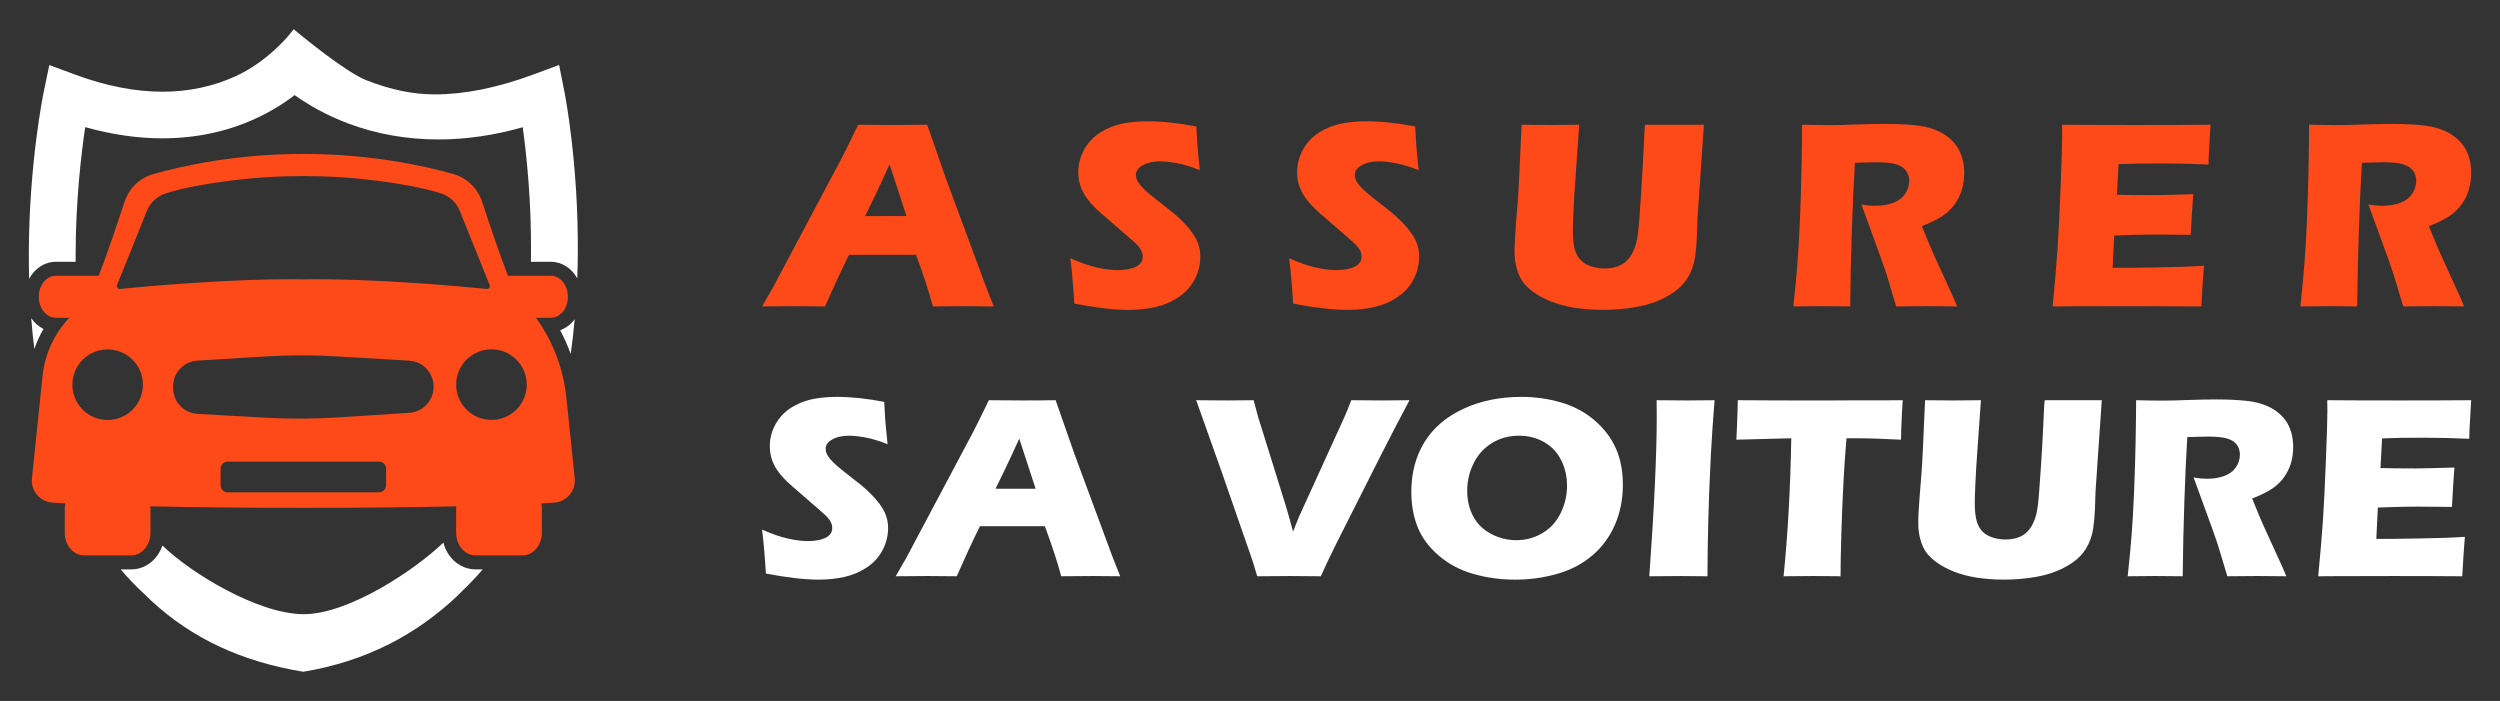
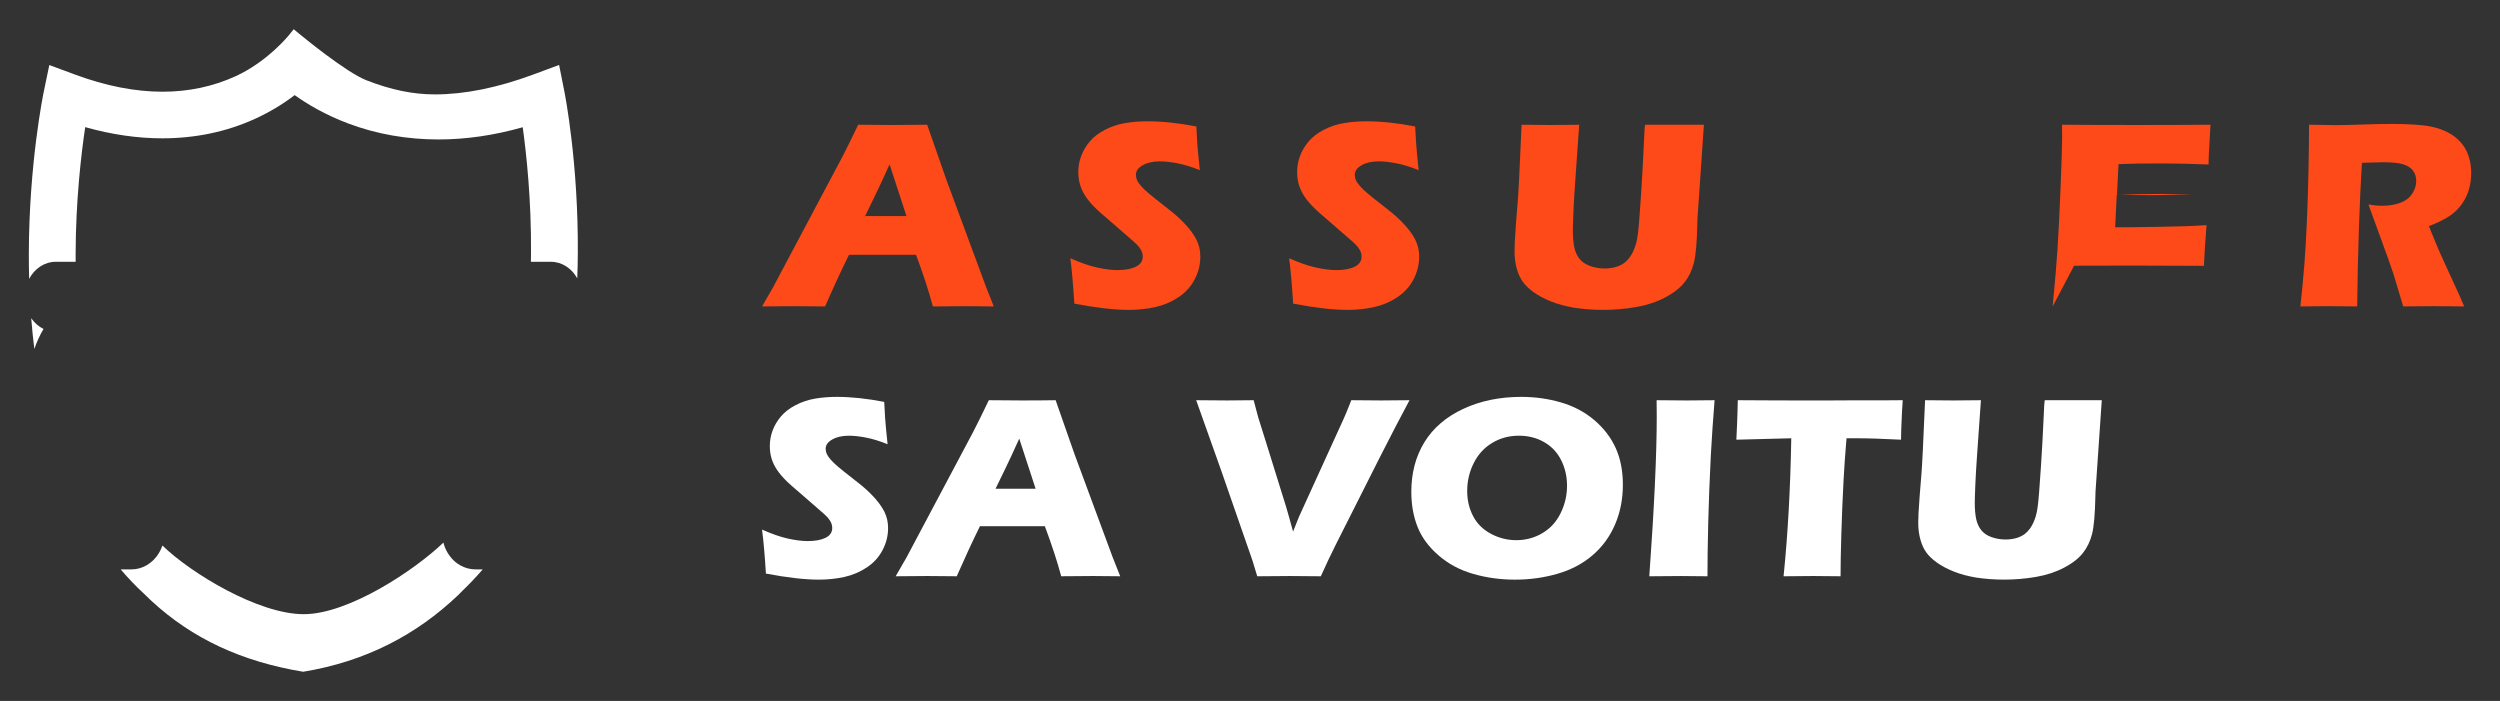
<svg xmlns="http://www.w3.org/2000/svg" version="1.1" id="Calque_1" x="0px" y="0px" width="214px" height="60px" viewBox="0 0 214 60" enable-background="new 0 0 214 60" xml:space="preserve">
  <rect x="0" y="0" width="214" height="60" fill="#333333" stroke="none" />
  <g>
    <g>
      <path fill="#FD4A18" d="M65.232,26.23l0.945-1.641l5.894-11.099l0.627-1.241c0.183-0.363,0.437-0.889,0.764-1.572    c1.337,0.016,2.313,0.022,2.928,0.022c1.071,0,2.063-0.007,2.974-0.022l1.662,4.752l3.382,9.137l0.661,1.664    c-1.315-0.015-2.114-0.022-2.396-0.022c-0.639,0-1.578,0.008-2.817,0.022c-0.333-1.254-0.814-2.728-1.444-4.42h-5.736    c-0.661,1.336-1.343,2.81-2.049,4.42c-1.415-0.015-2.282-0.022-2.601-0.022C67.448,26.208,66.517,26.216,65.232,26.23z     M74.053,18.495h3.54c-0.88-2.678-1.362-4.153-1.445-4.426c-0.501,1.115-0.926,2.028-1.275,2.741L74.053,18.495z" />
      <path fill="#FD4A18" d="M91.961,25.991c-0.099-1.618-0.212-2.913-0.341-3.885c0.852,0.38,1.612,0.644,2.277,0.791    c0.666,0.148,1.25,0.224,1.752,0.224c0.662,0,1.189-0.098,1.581-0.291s0.588-0.48,0.588-0.861c0-0.129-0.02-0.252-0.058-0.37    c-0.038-0.117-0.111-0.25-0.217-0.398c-0.106-0.148-0.259-0.31-0.457-0.483l-2.147-1.869c-0.502-0.426-0.852-0.732-1.05-0.924    c-0.403-0.387-0.717-0.748-0.942-1.081c-0.225-0.335-0.388-0.675-0.491-1.021c-0.104-0.346-0.154-0.713-0.154-1.1    c0-0.463,0.081-0.918,0.245-1.362c0.163-0.443,0.407-0.859,0.734-1.246c0.327-0.389,0.76-0.722,1.299-1.003    c0.54-0.282,1.117-0.473,1.732-0.576c0.614-0.102,1.249-0.153,1.902-0.153c1.284,0,2.681,0.147,4.193,0.443    c0.022,0.524,0.049,1.006,0.079,1.441c0.03,0.438,0.104,1.203,0.217,2.297c-0.699-0.281-1.337-0.477-1.915-0.587    s-1.075-0.165-1.493-0.165c-0.592,0-1.083,0.109-1.475,0.33c-0.392,0.22-0.587,0.494-0.587,0.82c0,0.151,0.03,0.3,0.091,0.443    c0.062,0.146,0.175,0.314,0.342,0.508c0.167,0.194,0.387,0.407,0.661,0.638c0.273,0.232,0.702,0.576,1.288,1.031l0.82,0.65    c0.243,0.197,0.505,0.437,0.786,0.718c0.281,0.28,0.525,0.558,0.729,0.832c0.205,0.272,0.362,0.524,0.473,0.752    c0.109,0.228,0.191,0.457,0.245,0.689c0.053,0.232,0.08,0.48,0.08,0.745c0,0.684-0.163,1.336-0.49,1.955s-0.79,1.127-1.39,1.525    c-0.601,0.4-1.259,0.68-1.977,0.838c-0.718,0.159-1.476,0.24-2.273,0.24C95.392,26.527,93.838,26.348,91.961,25.991z" />
      <path fill="#FD4A18" d="M110.693,25.991c-0.1-1.618-0.213-2.913-0.342-3.885c0.852,0.38,1.611,0.644,2.276,0.791    c0.666,0.148,1.25,0.224,1.752,0.224c0.663,0,1.189-0.098,1.583-0.291c0.391-0.193,0.586-0.48,0.586-0.861    c0-0.129-0.02-0.252-0.056-0.37c-0.039-0.117-0.11-0.25-0.218-0.398c-0.106-0.148-0.258-0.31-0.457-0.483l-2.146-1.869    c-0.501-0.426-0.853-0.732-1.05-0.924c-0.403-0.387-0.718-0.748-0.942-1.081c-0.225-0.335-0.388-0.675-0.491-1.021    s-0.154-0.713-0.154-1.1c0-0.463,0.082-0.918,0.245-1.362c0.163-0.443,0.408-0.859,0.735-1.246    c0.326-0.389,0.759-0.722,1.298-1.003c0.541-0.282,1.116-0.473,1.733-0.576c0.614-0.102,1.248-0.153,1.902-0.153    c1.284,0,2.682,0.147,4.192,0.443c0.024,0.524,0.05,1.006,0.081,1.441c0.029,0.438,0.102,1.203,0.216,2.297    c-0.698-0.281-1.338-0.477-1.914-0.587c-0.578-0.11-1.075-0.165-1.493-0.165c-0.592,0-1.084,0.109-1.475,0.33    c-0.391,0.22-0.586,0.494-0.586,0.82c0,0.151,0.03,0.3,0.09,0.443c0.061,0.146,0.175,0.314,0.342,0.508    c0.167,0.194,0.387,0.407,0.661,0.638c0.273,0.232,0.702,0.576,1.288,1.031l0.819,0.65c0.242,0.197,0.505,0.437,0.786,0.718    c0.281,0.28,0.524,0.558,0.729,0.832c0.205,0.272,0.362,0.524,0.473,0.752c0.109,0.228,0.192,0.457,0.245,0.689    c0.054,0.232,0.079,0.48,0.079,0.745c0,0.684-0.163,1.336-0.488,1.955c-0.328,0.619-0.791,1.127-1.392,1.525    c-0.6,0.4-1.259,0.68-1.977,0.838c-0.717,0.159-1.476,0.24-2.273,0.24C114.123,26.527,112.569,26.348,110.693,25.991z" />
      <path fill="#FD4A18" d="M130.247,10.678c1.185,0.016,2.021,0.022,2.506,0.022c0.607,0,1.416-0.007,2.426-0.022l-0.339,4.843    c-0.068,0.911-0.119,1.767-0.152,2.563c-0.034,0.798-0.051,1.348-0.051,1.652c0,0.576,0.042,1.06,0.124,1.446    c0.084,0.388,0.235,0.717,0.456,0.986c0.22,0.269,0.526,0.473,0.916,0.609c0.393,0.136,0.799,0.205,1.225,0.205    c0.364,0,0.706-0.05,1.024-0.148c0.251-0.082,0.474-0.195,0.672-0.34c0.174-0.135,0.326-0.294,0.455-0.475    c0.16-0.217,0.3-0.488,0.421-0.814c0.122-0.307,0.213-0.705,0.273-1.194c0.068-0.497,0.16-1.627,0.273-3.391    c0.1-1.502,0.175-2.876,0.229-4.125c0.046-1.212,0.088-1.818,0.126-1.818c1.146,0,2.05,0,2.711,0h2.313l-0.554,8.09    c-0.007,0.152-0.01,0.277-0.01,0.376c-0.031,1.579-0.128,2.694-0.292,3.345c-0.163,0.648-0.435,1.213-0.815,1.691    c-0.379,0.479-0.934,0.91-1.663,1.294c-0.729,0.382-1.558,0.655-2.485,0.813c-0.927,0.159-1.864,0.24-2.814,0.24    c-0.852,0-1.671-0.062-2.462-0.183c-0.73-0.122-1.387-0.298-1.971-0.53c-0.586-0.231-1.096-0.502-1.528-0.813    c-0.395-0.289-0.699-0.584-0.912-0.884c-0.212-0.301-0.379-0.659-0.501-1.077c-0.137-0.472-0.205-0.977-0.205-1.516    c0-0.182,0.007-0.458,0.022-0.825c0.016-0.369,0.051-0.897,0.103-1.59l0.149-1.822c0.039-0.479,0.08-1.181,0.126-2.109    L130.247,10.678z" />
-       <path fill="#FD4A18" d="M153.512,26.23c0.145-1.336,0.259-2.54,0.344-3.611c0.082-1.071,0.155-2.313,0.217-3.727    c0.061-1.412,0.106-2.902,0.137-4.472c0.029-1.568,0.046-2.815,0.046-3.743c0.948,0.022,1.717,0.033,2.301,0.033    c0.608,0,1.348-0.016,2.222-0.05c0.873-0.034,1.723-0.052,2.553-0.052c0.972,0,1.837,0.037,2.597,0.113    c0.569,0.055,1.088,0.165,1.555,0.331c0.466,0.167,0.86,0.371,1.179,0.609c0.32,0.239,0.585,0.507,0.798,0.804    c0.213,0.296,0.377,0.645,0.495,1.042c0.117,0.399,0.178,0.827,0.178,1.282c0,0.51-0.064,0.986-0.194,1.43    c-0.128,0.444-0.332,0.863-0.609,1.254s-0.628,0.729-1.049,1.014s-1.013,0.576-1.771,0.871l0.593,1.447    c0.166,0.404,0.346,0.813,0.535,1.231l1.527,3.339c0.068,0.144,0.189,0.43,0.365,0.854c-1.254-0.015-2.096-0.022-2.529-0.022    c-0.546,0-1.441,0.008-2.687,0.022c-0.122-0.395-0.343-1.128-0.661-2.199c-0.13-0.447-0.24-0.792-0.331-1.036    c-0.183-0.54-0.452-1.295-0.811-2.268l-1.175-3.225c0.411,0.076,0.813,0.113,1.207,0.113c0.556,0,1.06-0.084,1.511-0.25    c0.452-0.167,0.794-0.426,1.025-0.774c0.232-0.351,0.348-0.718,0.348-1.105c0-0.326-0.089-0.613-0.263-0.86    c-0.175-0.247-0.45-0.431-0.826-0.553s-0.955-0.183-1.736-0.183c-0.267,0-0.543,0.007-0.826,0.018    c-0.285,0.011-0.618,0.021-0.997,0.028c-0.098,1.558-0.184,3.456-0.259,5.697s-0.124,4.438-0.146,6.597    c-1.27-0.015-2.096-0.022-2.475-0.022C155.455,26.208,154.66,26.216,153.512,26.23z" />
-       <path fill="#FD4A18" d="M175.707,26.23c0.19-1.959,0.33-3.6,0.417-4.922c0.088-1.322,0.176-3.078,0.262-5.271    c0.088-2.19,0.132-3.644,0.132-4.357l-0.01-1.003c1.791,0.016,3.959,0.022,6.504,0.022c2.346,0,4.417-0.007,6.209-0.022    l-0.023,0.375c-0.008,0.091-0.027,0.42-0.057,0.987l-0.068,1.238c-0.015,0.265-0.022,0.533-0.022,0.806    c-1.466-0.06-2.697-0.09-3.692-0.09c-1.093,0-1.832,0.002-2.216,0.006c-0.385,0.003-0.981,0.02-1.795,0.05l-0.138,2.621    c0.896,0.023,1.941,0.034,3.135,0.034c0.424,0,1.557-0.026,3.396-0.079c-0.076,0.971-0.148,2.13-0.217,3.474    c-1.313-0.015-2.322-0.021-3.028-0.021c-1.049,0-2.222,0.026-3.52,0.08l-0.135,2.768h1.31c0.387,0,1.188-0.012,2.402-0.034    l2.357-0.057c0.348-0.007,0.934-0.038,1.753-0.09c-0.092,1.123-0.168,2.285-0.229,3.485c-1.854-0.015-3.885-0.022-6.096-0.022    l-5.013,0.011L175.707,26.23z" />
+       <path fill="#FD4A18" d="M175.707,26.23c0.19-1.959,0.33-3.6,0.417-4.922c0.088-1.322,0.176-3.078,0.262-5.271    c0.088-2.19,0.132-3.644,0.132-4.357l-0.01-1.003c1.791,0.016,3.959,0.022,6.504,0.022c2.346,0,4.417-0.007,6.209-0.022    l-0.023,0.375c-0.008,0.091-0.027,0.42-0.057,0.987l-0.068,1.238c-0.015,0.265-0.022,0.533-0.022,0.806    c-1.466-0.06-2.697-0.09-3.692-0.09c-1.093,0-1.832,0.002-2.216,0.006c-0.385,0.003-0.981,0.02-1.795,0.05l-0.138,2.621    c0.896,0.023,1.941,0.034,3.135,0.034c0.424,0,1.557-0.026,3.396-0.079c-1.313-0.015-2.322-0.021-3.028-0.021c-1.049,0-2.222,0.026-3.52,0.08l-0.135,2.768h1.31c0.387,0,1.188-0.012,2.402-0.034    l2.357-0.057c0.348-0.007,0.934-0.038,1.753-0.09c-0.092,1.123-0.168,2.285-0.229,3.485c-1.854-0.015-3.885-0.022-6.096-0.022    l-5.013,0.011L175.707,26.23z" />
      <path fill="#FD4A18" d="M196.912,26.23c0.146-1.336,0.258-2.54,0.343-3.611c0.084-1.071,0.155-2.313,0.217-3.727    c0.062-1.412,0.107-2.902,0.138-4.472c0.029-1.568,0.045-2.815,0.045-3.743c0.948,0.022,1.717,0.033,2.302,0.033    c0.607,0,1.348-0.016,2.221-0.05c0.875-0.034,1.725-0.052,2.554-0.052c0.971,0,1.837,0.037,2.598,0.113    c0.568,0.055,1.087,0.165,1.554,0.331c0.467,0.167,0.859,0.371,1.179,0.609c0.32,0.239,0.584,0.507,0.798,0.804    c0.213,0.296,0.377,0.645,0.495,1.042c0.117,0.399,0.178,0.827,0.178,1.282c0,0.51-0.065,0.986-0.194,1.43    c-0.129,0.444-0.332,0.863-0.61,1.254c-0.277,0.391-0.626,0.729-1.047,1.014c-0.423,0.285-1.014,0.576-1.772,0.871l0.593,1.447    c0.166,0.404,0.345,0.813,0.535,1.231l1.527,3.339c0.068,0.144,0.188,0.43,0.364,0.854c-1.253-0.015-2.095-0.022-2.528-0.022    c-0.547,0-1.442,0.008-2.688,0.022c-0.121-0.395-0.342-1.128-0.66-2.199c-0.129-0.447-0.241-0.792-0.331-1.036    c-0.184-0.54-0.453-1.295-0.811-2.268l-1.175-3.225c0.41,0.076,0.813,0.113,1.207,0.113c0.555,0,1.059-0.084,1.51-0.25    c0.453-0.167,0.794-0.426,1.025-0.774c0.232-0.351,0.349-0.718,0.349-1.105c0-0.326-0.088-0.613-0.263-0.86    c-0.176-0.247-0.449-0.431-0.827-0.553c-0.374-0.122-0.954-0.183-1.735-0.183c-0.267,0-0.543,0.007-0.827,0.018    c-0.285,0.011-0.617,0.021-0.997,0.028c-0.097,1.558-0.184,3.456-0.259,5.697c-0.074,2.241-0.122,4.438-0.146,6.597    c-1.271-0.015-2.096-0.022-2.476-0.022C198.854,26.208,198.061,26.216,196.912,26.23z" />
    </g>
    <g>
      <path fill="#FFFFFF" d="M65.562,49.098c-0.096-1.568-0.206-2.823-0.331-3.765c0.826,0.368,1.562,0.623,2.207,0.768    c0.645,0.144,1.212,0.215,1.698,0.215c0.642,0,1.153-0.093,1.533-0.281c0.379-0.188,0.57-0.467,0.57-0.834    c0-0.125-0.019-0.245-0.056-0.358c-0.038-0.114-0.107-0.243-0.21-0.387c-0.103-0.145-0.25-0.301-0.442-0.469l-2.08-1.812    c-0.486-0.412-0.826-0.711-1.018-0.894c-0.392-0.376-0.695-0.726-0.913-1.051c-0.217-0.322-0.376-0.65-0.475-0.985    c-0.101-0.336-0.149-0.69-0.149-1.068c0-0.446,0.078-0.887,0.237-1.319c0.158-0.43,0.396-0.831,0.712-1.207    c0.316-0.376,0.736-0.698,1.259-0.971c0.522-0.273,1.082-0.46,1.678-0.559c0.596-0.1,1.211-0.148,1.844-0.148    c1.244,0,2.598,0.144,4.063,0.43c0.022,0.509,0.048,0.973,0.078,1.396c0.029,0.423,0.099,1.164,0.21,2.226    c-0.678-0.272-1.296-0.462-1.855-0.569c-0.56-0.105-1.042-0.159-1.446-0.159c-0.574,0-1.051,0.105-1.43,0.32    c-0.379,0.213-0.569,0.477-0.569,0.795c0,0.146,0.029,0.29,0.088,0.43s0.17,0.303,0.332,0.492c0.162,0.187,0.375,0.393,0.64,0.618    c0.265,0.224,0.681,0.557,1.248,0.999l0.795,0.628c0.235,0.193,0.489,0.425,0.761,0.696c0.272,0.272,0.508,0.541,0.707,0.806    c0.199,0.266,0.351,0.509,0.458,0.728c0.106,0.224,0.186,0.445,0.237,0.669c0.051,0.226,0.078,0.466,0.078,0.724    c0,0.662-0.159,1.293-0.475,1.893c-0.316,0.602-0.766,1.094-1.347,1.48c-0.582,0.387-1.221,0.657-1.916,0.813    c-0.696,0.154-1.43,0.231-2.203,0.231C68.886,49.617,67.38,49.443,65.562,49.098z" />
      <path fill="#FFFFFF" d="M76.669,49.329l0.917-1.59l5.711-10.753l0.607-1.205c0.177-0.353,0.423-0.859,0.74-1.523    c1.295,0.016,2.241,0.021,2.837,0.021c1.038,0,1.999-0.006,2.882-0.021l1.611,4.604l3.277,8.855l0.64,1.611    c-1.274-0.015-2.048-0.021-2.321-0.021c-0.619,0-1.529,0.007-2.73,0.021c-0.323-1.214-0.79-2.643-1.399-4.283h-5.558    c-0.64,1.295-1.301,2.724-1.986,4.283c-1.371-0.015-2.21-0.021-2.52-0.021C78.817,49.308,77.915,49.314,76.669,49.329z     M85.218,41.834h3.43c-0.853-2.596-1.319-4.024-1.4-4.289c-0.485,1.081-0.897,1.966-1.235,2.656L85.218,41.834z" />
      <path fill="#FFFFFF" d="M107.62,49.329l-0.409-1.347l-2.696-7.76l-2.122-5.965c1,0.016,1.89,0.021,2.669,0.021    c0.478,0,1.228-0.006,2.25-0.021c0.169,0.658,0.303,1.154,0.398,1.491c0.132,0.442,0.383,1.242,0.752,2.397l1.626,5.228    c0.163,0.546,0.361,1.257,0.598,2.131l0.508-1.27l3.848-8.441c0.066-0.154,0.144-0.33,0.227-0.53    c0.085-0.197,0.219-0.533,0.404-1.006c1.068,0.016,1.925,0.021,2.574,0.021c0.404,0,1.206-0.006,2.408-0.021    c-0.75,1.399-1.6,3.034-2.549,4.903l-3.807,7.552c-0.37,0.736-0.781,1.609-1.237,2.616c-1.235-0.015-2.121-0.021-2.649-0.021    C109.921,49.308,108.989,49.314,107.62,49.329z" />
      <path fill="#FFFFFF" d="M130.219,33.973c1.177,0,2.312,0.156,3.399,0.475c1.089,0.315,2.043,0.823,2.859,1.517    c0.816,0.696,1.428,1.498,1.834,2.402c0.405,0.904,0.607,1.948,0.607,3.124c0,1.237-0.224,2.371-0.67,3.407    c-0.444,1.033-1.085,1.912-1.925,2.632c-0.839,0.722-1.84,1.25-3.003,1.585c-1.165,0.336-2.375,0.503-3.633,0.503    c-1.244,0-2.438-0.163-3.577-0.492c-1.142-0.326-2.132-0.856-2.977-1.59c-0.844-0.732-1.44-1.547-1.794-2.444    c-0.353-0.898-0.53-1.897-0.53-2.993c0-1.611,0.375-3.027,1.12-4.245c0.749-1.218,1.855-2.17,3.324-2.854    C126.723,34.314,128.378,33.973,130.219,33.973z M130.02,37.296c-0.848,0-1.612,0.206-2.296,0.623    c-0.687,0.415-1.213,0.993-1.579,1.734c-0.369,0.738-0.553,1.531-0.553,2.378c0,0.78,0.167,1.495,0.502,2.142    c0.335,0.649,0.845,1.154,1.53,1.52c0.685,0.365,1.409,0.546,2.174,0.546c0.816,0,1.566-0.204,2.246-0.612    c0.683-0.408,1.2-0.982,1.557-1.724c0.359-0.739,0.537-1.513,0.537-2.324c0-0.786-0.166-1.513-0.497-2.179    c-0.332-0.666-0.816-1.184-1.457-1.551C131.543,37.479,130.822,37.296,130.02,37.296z" />
      <path fill="#FFFFFF" d="M141.18,49.329c0.425-5.91,0.637-10.458,0.637-13.646l-0.011-1.425c1.289,0.016,2.151,0.021,2.587,0.021    c0.198,0,0.99-0.006,2.375-0.021c-0.133,1.657-0.24,3.226-0.321,4.705c-0.104,2.061-0.179,3.988-0.223,5.779    c-0.043,1.792-0.065,3.322-0.065,4.587l-2.263-0.021C143.453,49.308,142.55,49.314,141.18,49.329z" />
      <path fill="#FFFFFF" d="M152.674,49.329c0.365-3.577,0.584-7.515,0.659-11.813l-4.7,0.122l0.056-1.225    c0.028-0.655,0.052-1.373,0.066-2.155c2.089,0.016,4.524,0.024,7.308,0.024l2.726-0.014h2.647l1.437-0.011l-0.066,1.083    c-0.031,0.578-0.05,1.06-0.062,1.438c-0.011,0.38-0.017,0.666-0.017,0.859c-1.573-0.082-2.87-0.122-3.895-0.122h-0.771    c-0.111,1.302-0.196,2.503-0.254,3.604c-0.083,1.579-0.146,3.113-0.19,4.6c-0.044,1.489-0.066,2.692-0.066,3.609    c-1.207-0.015-1.985-0.021-2.338-0.021C154.896,49.308,154.05,49.314,152.674,49.329z" />
      <path fill="#FFFFFF" d="M164.787,34.258c1.148,0.016,1.959,0.021,2.43,0.021c0.588,0,1.371-0.006,2.35-0.021l-0.329,4.692    c-0.064,0.886-0.114,1.713-0.147,2.486s-0.05,1.306-0.05,1.601c0,0.561,0.041,1.026,0.123,1.402    c0.08,0.374,0.228,0.692,0.44,0.954c0.214,0.262,0.51,0.46,0.887,0.591c0.38,0.131,0.776,0.197,1.188,0.197    c0.353,0,0.684-0.047,0.992-0.144c0.242-0.077,0.458-0.187,0.651-0.329c0.168-0.131,0.314-0.283,0.44-0.459    c0.153-0.211,0.291-0.473,0.409-0.789c0.116-0.299,0.205-0.683,0.264-1.158c0.065-0.48,0.154-1.576,0.264-3.284    c0.096-1.457,0.171-2.789,0.223-3.999c0.043-1.173,0.085-1.762,0.122-1.762c1.111,0,1.985,0,2.626,0h2.242l-0.537,7.84    c-0.008,0.148-0.01,0.269-0.01,0.365c-0.031,1.53-0.124,2.61-0.282,3.24c-0.16,0.629-0.423,1.175-0.789,1.639    c-0.37,0.465-0.905,0.884-1.612,1.253c-0.707,0.372-1.512,0.636-2.408,0.791c-0.899,0.154-1.808,0.231-2.728,0.231    c-0.825,0-1.621-0.06-2.385-0.176c-0.709-0.118-1.347-0.29-1.911-0.514c-0.568-0.226-1.062-0.487-1.48-0.791    c-0.384-0.279-0.678-0.564-0.885-0.854c-0.206-0.29-0.367-0.639-0.485-1.044c-0.132-0.456-0.198-0.945-0.198-1.47    c0-0.177,0.006-0.44,0.021-0.8c0.017-0.356,0.049-0.87,0.102-1.54l0.144-1.766c0.036-0.465,0.078-1.146,0.122-2.044    L164.787,34.258z" />
-       <path fill="#FFFFFF" d="M182.13,49.329c0.141-1.295,0.25-2.462,0.334-3.499c0.081-1.038,0.15-2.241,0.208-3.609    c0.061-1.371,0.104-2.814,0.134-4.336c0.028-1.519,0.045-2.727,0.045-3.627c0.919,0.021,1.663,0.035,2.23,0.035    c0.588,0,1.306-0.018,2.151-0.05c0.848-0.034,1.67-0.052,2.474-0.052c0.941,0,1.781,0.039,2.516,0.112    c0.553,0.051,1.056,0.158,1.508,0.319s0.833,0.359,1.142,0.591c0.311,0.232,0.568,0.492,0.773,0.778    c0.207,0.288,0.366,0.625,0.48,1.012c0.113,0.385,0.172,0.799,0.172,1.239c0,0.494-0.063,0.956-0.188,1.389    c-0.124,0.43-0.321,0.833-0.591,1.214c-0.27,0.378-0.606,0.706-1.015,0.981s-0.983,0.559-1.719,0.845l0.574,1.402    c0.161,0.392,0.335,0.786,0.521,1.192l1.479,3.235c0.067,0.14,0.183,0.415,0.353,0.827c-1.214-0.015-2.028-0.021-2.449-0.021    c-0.528,0-1.396,0.007-2.603,0.021c-0.118-0.382-0.332-1.093-0.641-2.129c-0.127-0.436-0.234-0.771-0.321-1.005    c-0.178-0.522-0.439-1.255-0.785-2.198l-1.139-3.126c0.398,0.075,0.788,0.111,1.169,0.111c0.539,0,1.025-0.081,1.464-0.242    c0.439-0.161,0.769-0.413,0.995-0.75c0.224-0.34,0.335-0.696,0.335-1.072c0-0.315-0.085-0.595-0.252-0.833    c-0.17-0.239-0.438-0.417-0.803-0.535c-0.363-0.118-0.924-0.177-1.683-0.177c-0.258,0-0.525,0.005-0.8,0.016    c-0.276,0.011-0.6,0.021-0.966,0.027c-0.096,1.509-0.179,3.35-0.252,5.521c-0.071,2.17-0.12,4.302-0.141,6.392    c-1.23-0.015-2.031-0.021-2.399-0.021C184.014,49.308,183.242,49.314,182.13,49.329z" />
-       <path fill="#FFFFFF" d="M198.438,49.329c0.185-1.898,0.319-3.488,0.405-4.77c0.085-1.28,0.17-2.981,0.252-5.106    c0.085-2.123,0.129-3.532,0.129-4.222l-0.011-0.974c1.737,0.016,3.836,0.021,6.303,0.021c2.273,0,4.279-0.006,6.017-0.021    l-0.023,0.363c-0.007,0.088-0.024,0.408-0.054,0.958l-0.066,1.199c-0.015,0.258-0.022,0.518-0.022,0.782    c-1.42-0.059-2.614-0.088-3.577-0.088c-1.06,0-1.776,0-2.146,0.004c-0.374,0.004-0.952,0.021-1.739,0.052l-0.136,2.537    c0.869,0.023,1.882,0.034,3.039,0.034c0.41,0,1.509-0.025,3.29-0.077c-0.073,0.941-0.145,2.064-0.21,3.369    c-1.273-0.018-2.252-0.024-2.935-0.024c-1.017,0-2.152,0.026-3.41,0.078l-0.132,2.683h1.27c0.376,0,1.15-0.013,2.328-0.034    l2.283-0.054c0.338-0.009,0.906-0.038,1.7-0.088c-0.09,1.089-0.162,2.215-0.222,3.377c-1.795-0.015-3.764-0.021-5.907-0.021    l-4.857,0.011L198.438,49.329z" />
    </g>
    <g>
      <g>
        <g>
          <path fill="#FFFFFF" d="M48.317,7.867l-0.457-2.306l-2.204,0.816c-3.047,1.131-5.88,1.704-8.418,1.704      c-1.891,0-3.758-0.385-5.875-1.21c-1.772-0.691-5.642-3.891-5.681-3.923L25.141,2.5l-0.442,0.548      c-0.018,0.021-1.834,2.248-4.535,3.479c-1.928,0.88-4.032,1.324-6.252,1.324c-2.345,0-4.87-0.495-7.506-1.474l-2.185-0.81      L3.747,7.85c-0.051,0.247-1.258,6.134-1.279,13.849c-0.002,0.732,0.008,1.455,0.027,2.17c0.462-0.874,1.311-1.461,2.278-1.461      h1.702c-0.001-0.219-0.002-0.436-0.002-0.65c0.01-4.581,0.474-8.547,0.821-10.876c2.254,0.636,4.469,0.958,6.596,0.958      c2.839,0,5.508-0.561,7.935-1.667c1.215-0.553,2.355-1.235,3.397-2.032c1.042,0.744,2.594,1.683,4.609,2.437      c2.41,0.902,5.002,1.359,7.706,1.359c0.001,0,0.001,0,0.001,0c2.348,0,4.77-0.352,7.207-1.046      c0.321,2.32,0.744,6.259,0.71,10.807c-0.001,0.234-0.004,0.471-0.009,0.711h1.71c0.954,0,1.791,0.569,2.258,1.42      c0.026-0.709,0.042-1.426,0.047-2.152C49.513,13.99,48.367,8.114,48.317,7.867z" />
          <path fill="#FFFFFF" d="M2.672,27.235c0.07,0.894,0.159,1.774,0.266,2.636c0.206-0.595,0.467-1.169,0.786-1.712      C3.307,27.955,2.946,27.635,2.672,27.235z" />
-           <path fill="#FFFFFF" d="M47.951,28.267c0.35,0.655,0.651,1.336,0.901,2.032c0.138-0.972,0.252-1.964,0.344-2.978      C48.874,27.757,48.444,28.09,47.951,28.267z" />
          <path fill="#FFFFFF" d="M39.404,48.395c-0.087-0.047-0.172-0.101-0.252-0.158c-0.005-0.005-0.011-0.009-0.015-0.014      c-0.034-0.023-0.066-0.049-0.1-0.075c-0.012-0.008-0.022-0.019-0.034-0.027c-0.026-0.021-0.05-0.043-0.076-0.064      c-0.013-0.011-0.027-0.023-0.04-0.037c-0.022-0.019-0.044-0.04-0.066-0.06c-0.014-0.016-0.028-0.028-0.042-0.043      c-0.388-0.392-0.679-0.898-0.823-1.472c-2.448,2.353-8.109,6.129-11.956,6.129c-3.897,0-9.675-3.521-12.096-5.876      c-0.154,0.456-0.401,0.859-0.715,1.185c-0.004,0.004-0.009,0.011-0.012,0.015c-0.061,0.063-0.124,0.12-0.189,0.176      c-0.002,0.003-0.005,0.005-0.008,0.007c-0.136,0.118-0.282,0.222-0.436,0.31l0,0c-0.391,0.224-0.833,0.35-1.303,0.35h-0.91      c0.629,0.739,1.295,1.436,1.994,2.08l0.628,0.605c3.518,3.251,7.746,5.206,12.999,6.076c5.336-0.881,9.676-3.139,13.277-6.572      l0,0l0.39-0.396c0.591-0.563,1.159-1.162,1.703-1.794h-0.626C40.229,48.738,39.791,48.614,39.404,48.395z" />
        </g>
      </g>
-       <path fill="#FD4A18" d="M49.184,40.83c-0.004-0.043-0.01-0.097-0.016-0.159c-0.009-0.077-0.018-0.165-0.028-0.269    c-0.008-0.081-0.017-0.169-0.028-0.266c-0.015-0.155-0.033-0.327-0.053-0.516c-0.002-0.026-0.005-0.052-0.007-0.078    c-0.073-0.704-0.167-1.617-0.27-2.61c-0.1-0.958-0.208-1.989-0.311-2.971c-0.258-2.449-1.16-4.774-2.589-6.759h1.275    c0.803,0,1.453-0.798,1.453-1.781v-0.034c0-0.984-0.65-1.781-1.453-1.781H43.48c-0.679-1.74-1.618-4.531-2.215-6.343    c-0.378-1.146-1.297-2.036-2.46-2.365c-2.433-0.689-7.049-1.723-12.839-1.723s-10.407,1.033-12.84,1.723    c-1.162,0.329-2.082,1.219-2.46,2.365c-0.597,1.812-1.536,4.603-2.215,6.343H4.773c-0.801,0-1.451,0.797-1.451,1.781v0.034    c0,0.983,0.65,1.781,1.451,1.781h1.155c-0.042,0.047-0.084,0.094-0.127,0.142c-1.21,1.338-1.966,3.022-2.156,4.816    c-0.159,1.511-0.355,3.395-0.523,5.029c-0.008,0.075-0.016,0.15-0.023,0.224c-0.005,0.052-0.011,0.105-0.016,0.159    c-0.016,0.146-0.03,0.29-0.045,0.432c-0.028,0.271-0.055,0.533-0.08,0.778c-0.012,0.12-0.024,0.238-0.036,0.352    c-0.017,0.161-0.033,0.318-0.048,0.462c-0.002,0.016-0.003,0.03-0.005,0.046c-0.01,0.103-0.021,0.201-0.03,0.294    c-0.036,0.353-0.064,0.627-0.082,0.804c-0.009,0.079-0.015,0.14-0.018,0.174c-0.002,0.023-0.004,0.041-0.004,0.041    c-0.106,1.055,0.679,1.987,1.737,2.066c0.332,0.023,0.703,0.048,1.111,0.071c-0.023,0.131-0.038,0.267-0.038,0.403v2.108    c0,1.069,0.736,1.936,1.644,1.936h4.049c0.908,0,1.644-0.866,1.644-1.936v-2.108c0-0.051-0.01-0.101-0.013-0.152    c3.738,0.082,8.244,0.129,13.096,0.129c4.852,0,9.358-0.047,13.096-0.129c-0.004,0.052-0.014,0.102-0.014,0.152v2.108    c0,1.069,0.736,1.936,1.645,1.936h4.049c0.908,0,1.644-0.866,1.644-1.936v-2.108c0-0.137-0.014-0.272-0.038-0.403    c0.408-0.023,0.78-0.048,1.11-0.071c1.058-0.079,1.844-1.012,1.738-2.066C49.196,40.955,49.191,40.907,49.184,40.83z     M9.215,35.951c-1.668,0-3.02-1.352-3.02-3.021c0-1.667,1.352-3.019,3.02-3.019s3.02,1.352,3.02,3.019    C12.234,34.6,10.883,35.951,9.215,35.951z M10.263,24.734c-0.18,0.02-0.315-0.161-0.247-0.331l2.555-6.342    c0.294-0.73,0.9-1.287,1.651-1.521c1.544-0.479,3.497-0.82,5.364-1.062c4.235-0.543,8.525-0.543,12.761,0    c1.867,0.241,3.819,0.582,5.363,1.062c0.751,0.234,1.357,0.791,1.651,1.521l2.554,6.342c0.068,0.17-0.066,0.351-0.247,0.331    c-1.83-0.183-9.629-0.918-15.702-0.823C19.892,23.816,12.094,24.552,10.263,24.734z M33.049,41.537    c0,0.335-0.271,0.605-0.606,0.605H19.489c-0.334,0-0.606-0.271-0.606-0.605v-1.416c0-0.335,0.271-0.605,0.606-0.605h12.954    c0.335,0,0.606,0.271,0.606,0.605V41.537z M37.113,33.124c0,1.166-0.905,2.133-2.07,2.211l-5.978,0.389    c-2.142,0.14-4.291,0.148-6.434,0.027l-5.725-0.324c-1.172-0.064-2.089-1.035-2.089-2.211v-0.14c0-1.171,0.912-2.138,2.08-2.208    l5.911-0.361c1.953-0.118,3.91-0.12,5.862-0.006l6.357,0.371c1.171,0.069,2.085,1.038,2.085,2.211V33.124z M42.069,35.944    c-1.668,0-3.021-1.351-3.021-3.021c0-1.667,1.352-3.019,3.021-3.019c1.667,0,3.02,1.352,3.02,3.019    C45.088,34.594,43.736,35.944,42.069,35.944z" />
    </g>
  </g>
</svg>